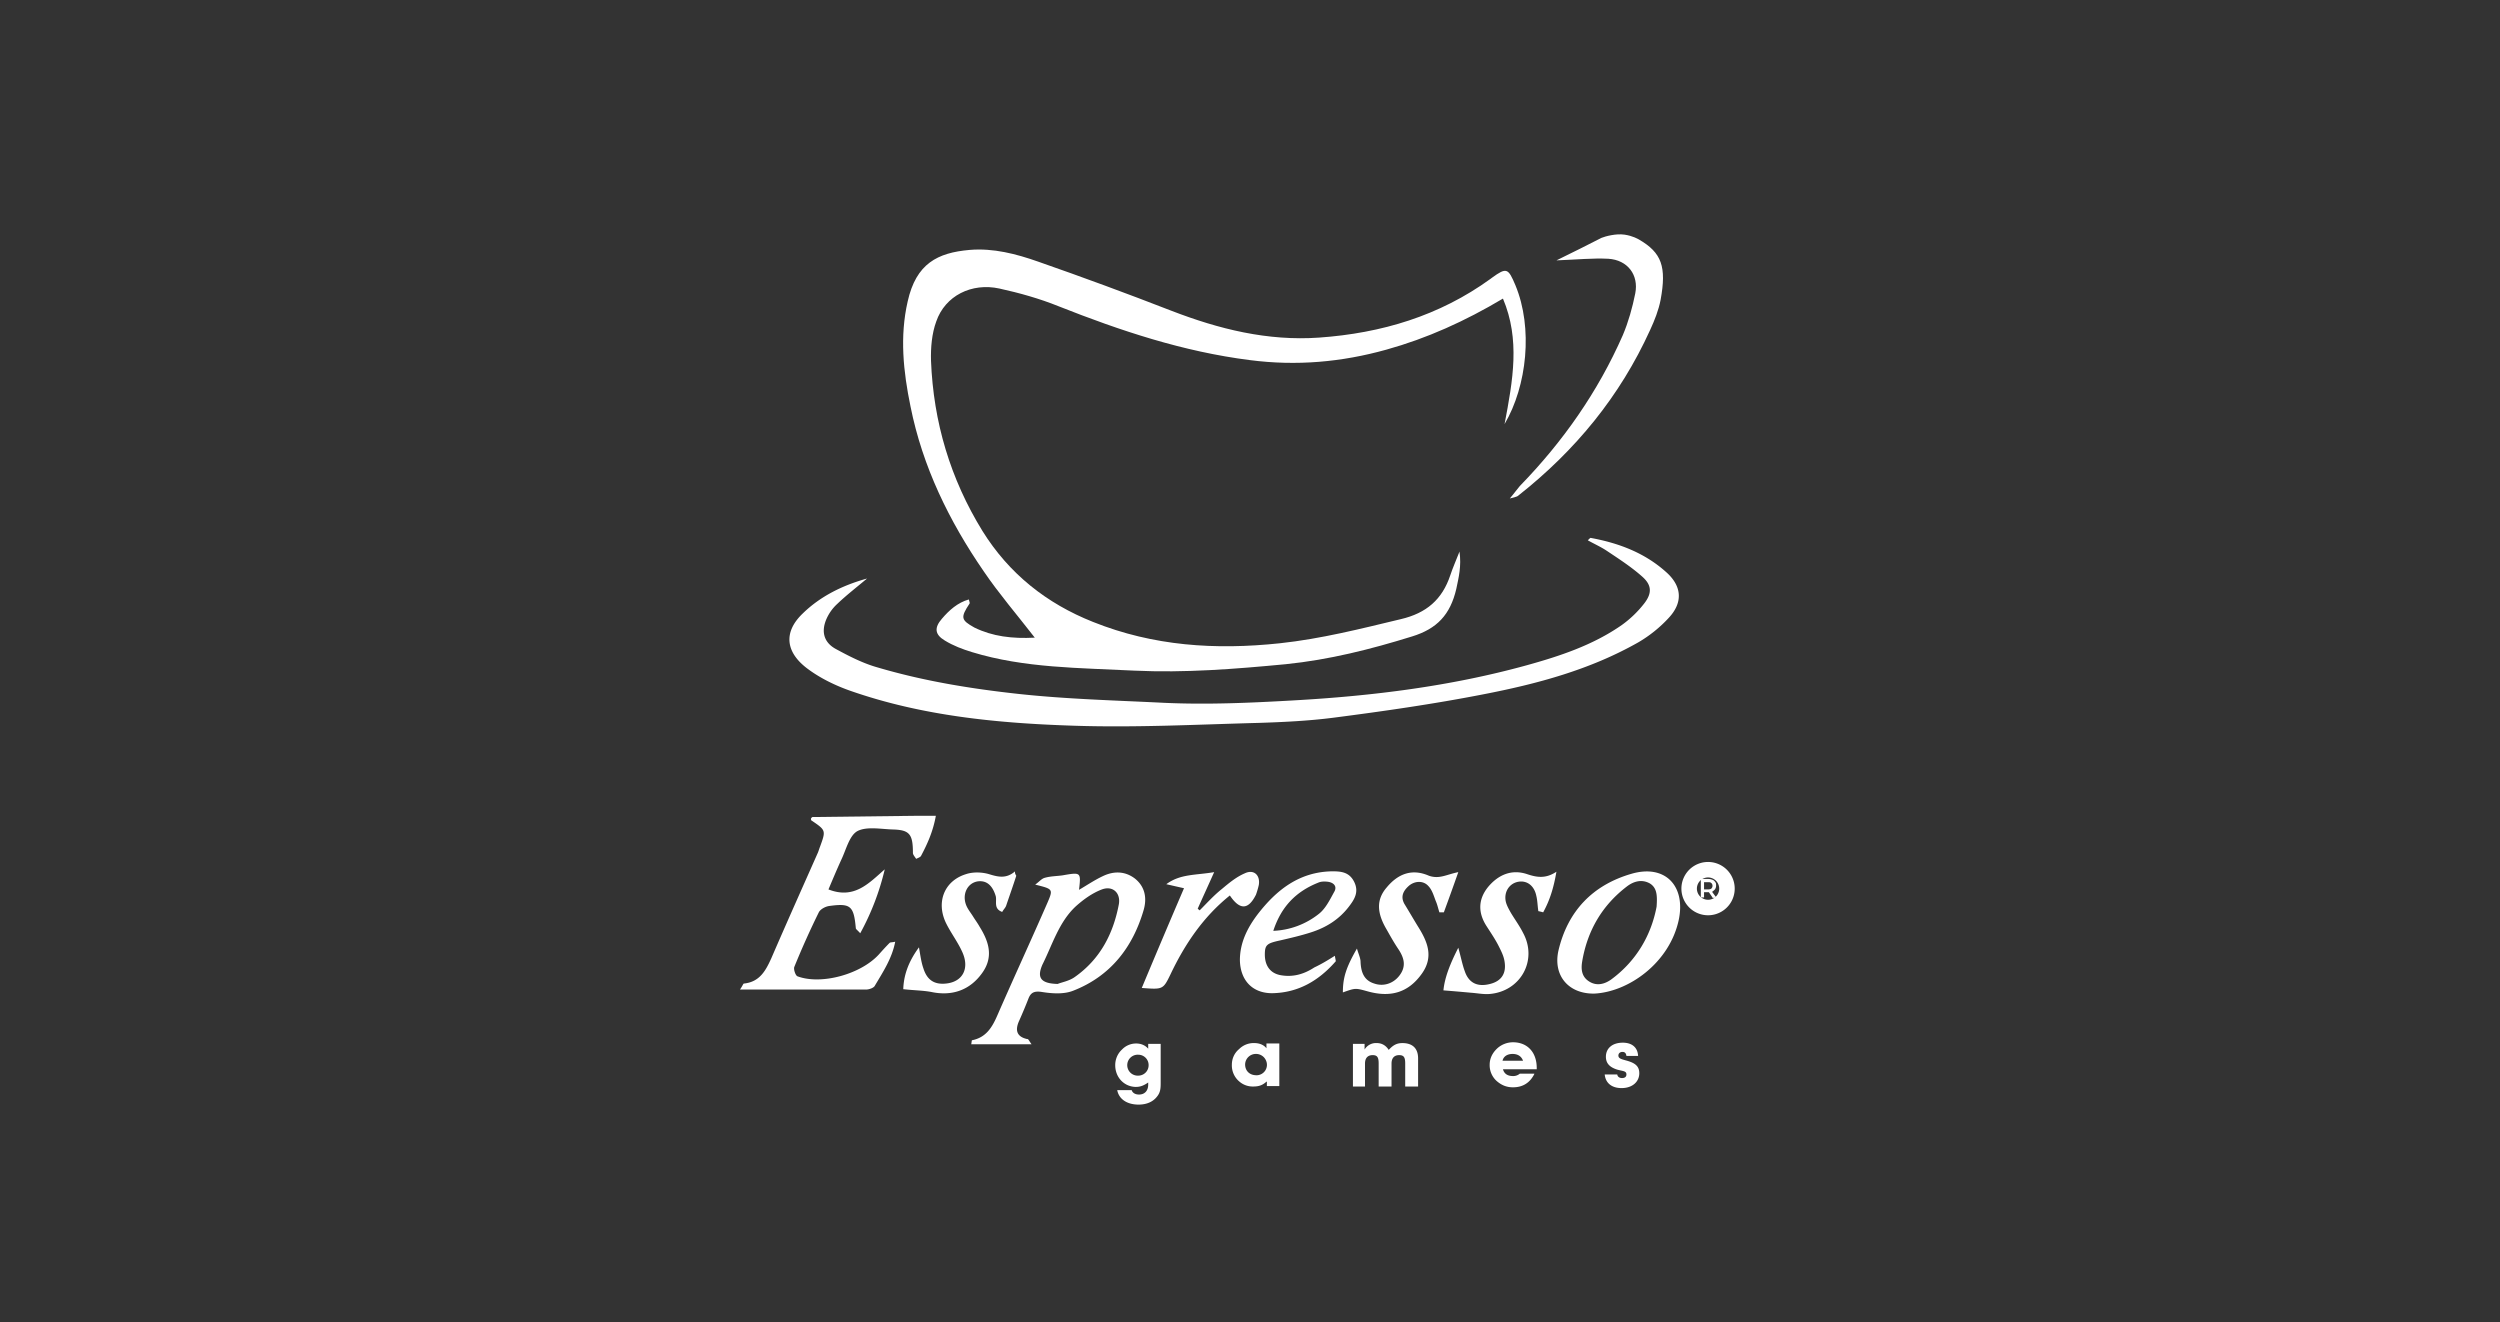
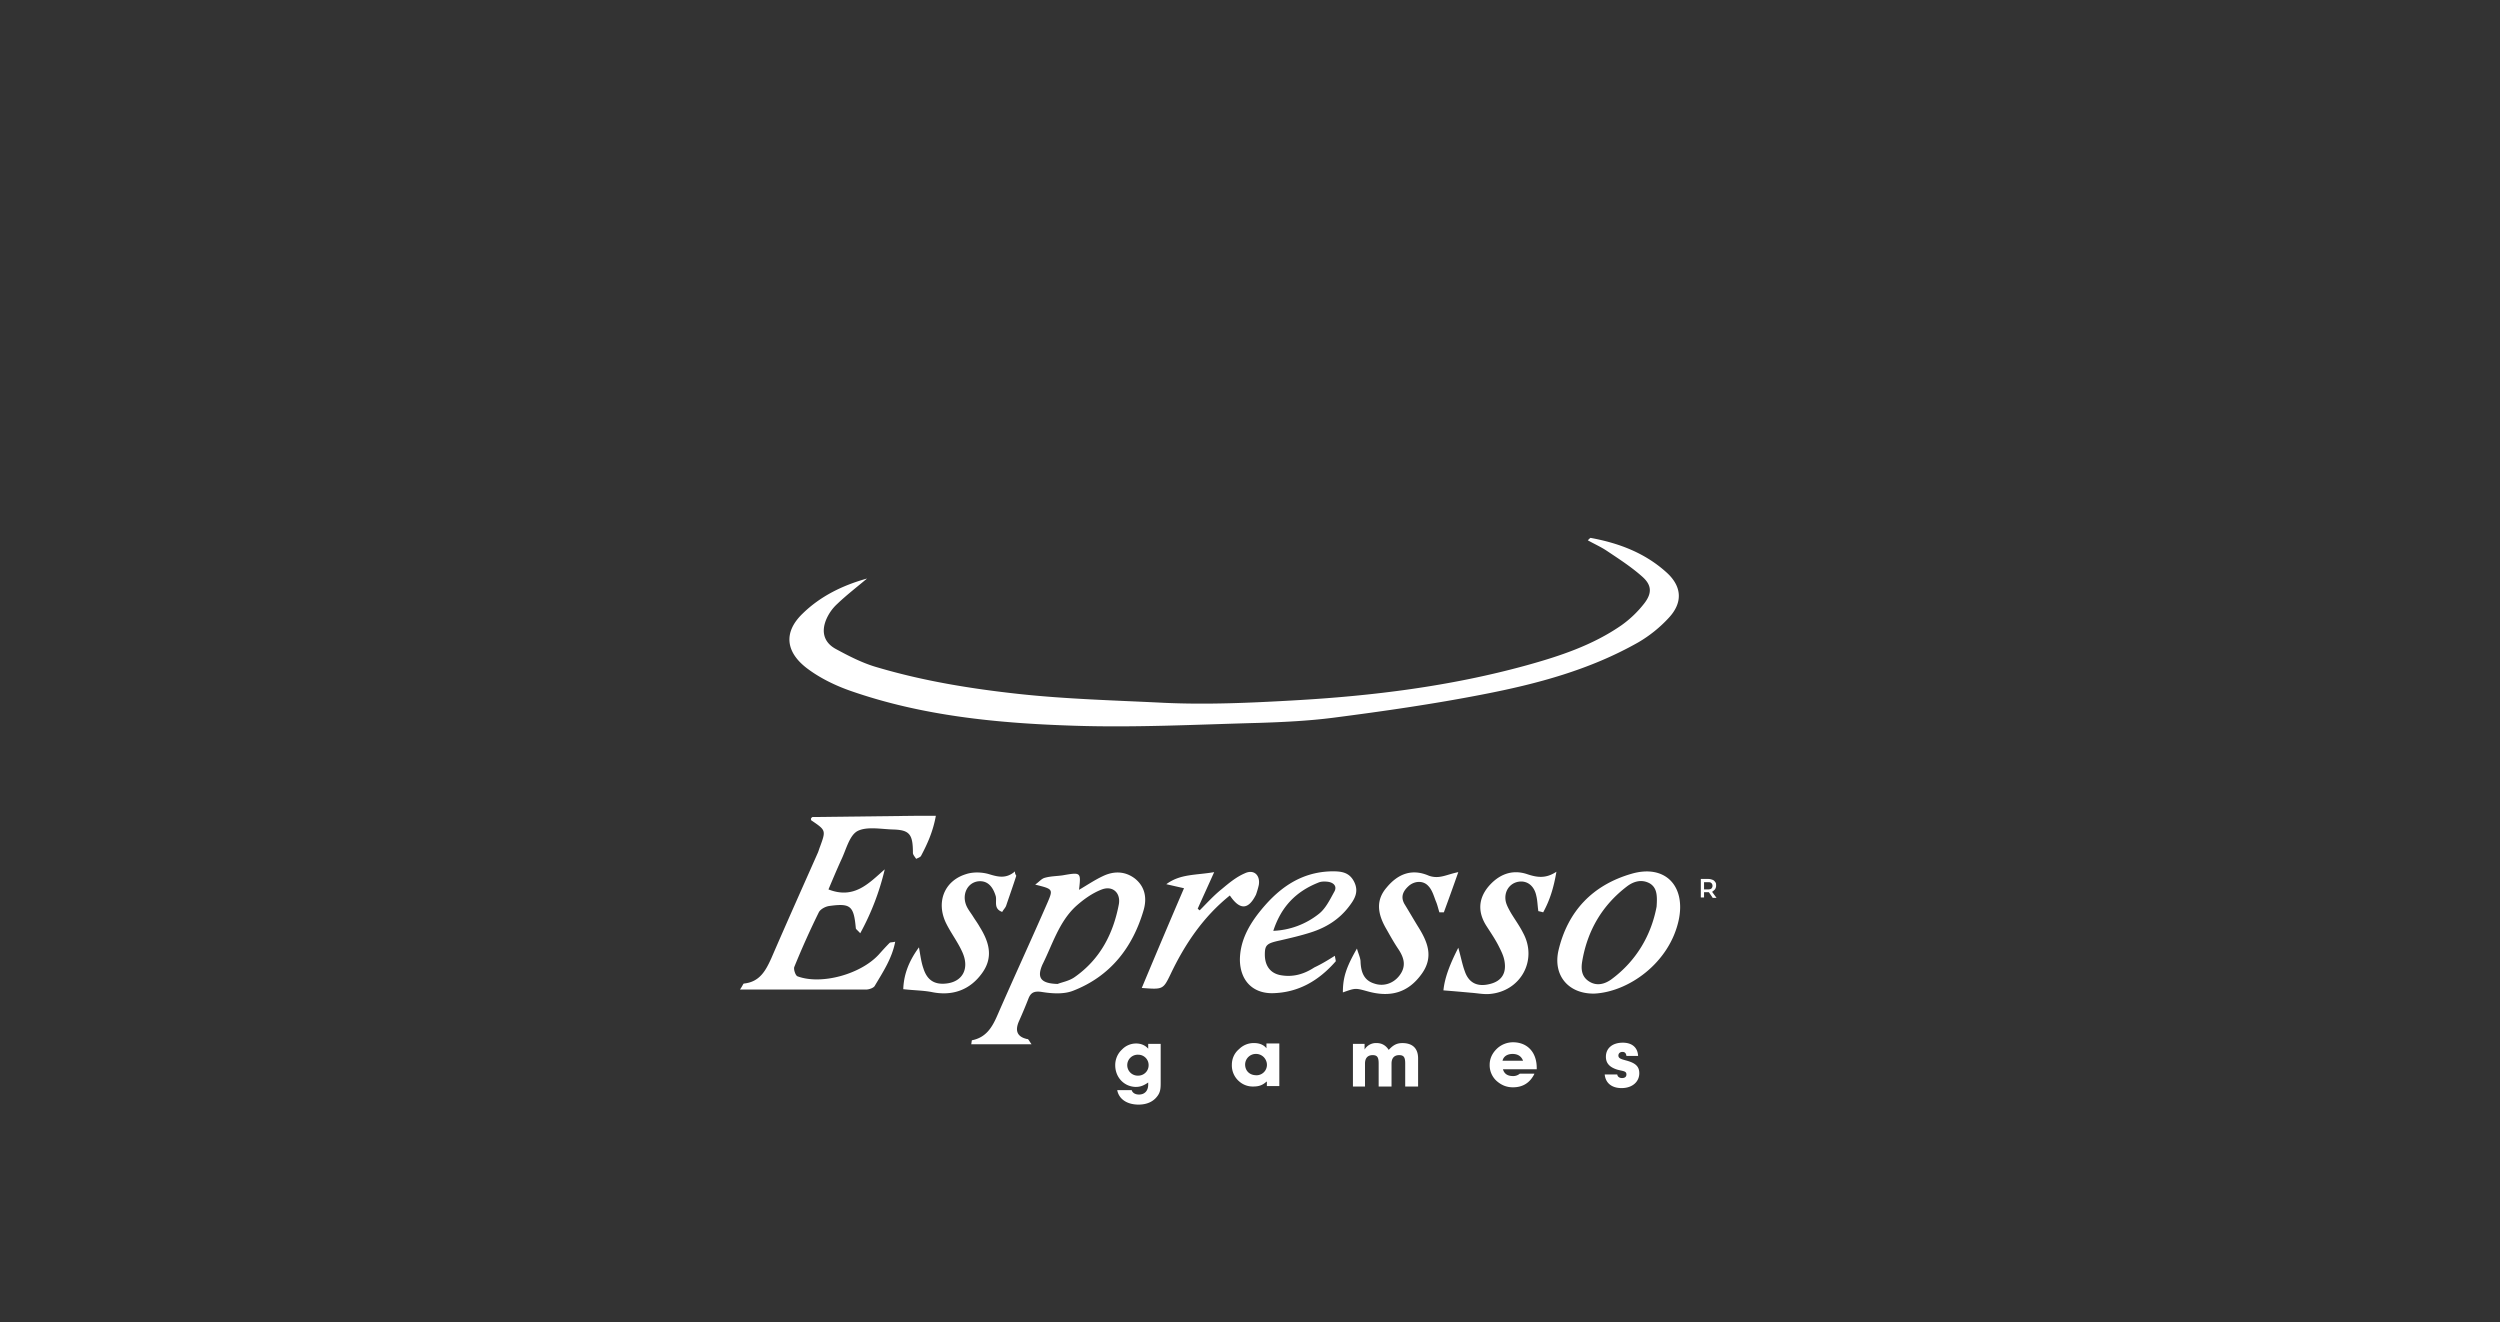
<svg xmlns="http://www.w3.org/2000/svg" width="121" height="64" fill="none">
  <rect width="100%" height="100%" fill="#333333" stroke="none" />
-   <path d="M78.622 11.356c.408.059.661.215.7.234 1.11.642 1.344 1.324 1.052 2.92-.098.506-.292.993-.507 1.46-1.46 3.212-3.62 5.84-6.385 8.02-.058.059-.155.059-.408.137.233-.273.35-.448.486-.604 2.083-2.141 3.777-4.555 4.984-7.3.272-.642.467-1.343.603-2.024.175-.896-.37-1.616-1.304-1.675-.76-.038-1.518.04-2.511.078.837-.409 1.499-.74 2.18-1.09.195-.078.7-.214 1.11-.156zM50.083 30.862c-.875-1.129-1.732-2.122-2.472-3.212-1.674-2.433-2.959-5.061-3.543-7.981-.35-1.694-.525-3.387-.136-5.081.409-1.83 1.44-2.356 2.998-2.492 1.148-.097 2.258.195 3.31.565 2.161.754 4.31 1.546 6.443 2.375 2.316.895 4.672 1.48 7.163 1.304 3.018-.214 5.82-1.051 8.293-2.842.02-.02.059-.04.078-.059.7-.506.779-.467 1.13.37.856 2.064.564 4.867-.526 6.716.408-2.141.759-4.088-.078-6.073-1.83 1.09-3.68 1.927-5.646 2.472-2.16.603-4.34.798-6.599.506-3.231-.409-6.268-1.421-9.266-2.608-.915-.37-1.888-.643-2.862-.857-1.343-.292-2.628.35-3.056 1.596-.214.584-.272 1.266-.253 1.908.117 2.959.934 5.704 2.492 8.234 1.285 2.064 3.095 3.504 5.353 4.4 2.92 1.168 5.918 1.362 9.033 1.032 2.005-.215 3.912-.701 5.86-1.168 1.245-.292 2.004-.954 2.394-2.122.116-.35.272-.701.447-1.149.098.72-.039 1.246-.156 1.81-.291 1.246-.934 1.928-2.14 2.298-2.006.623-4.01 1.129-6.113 1.343-2.453.233-4.886.428-7.34.311-2.627-.136-5.294-.116-7.844-.895-.448-.136-.915-.312-1.324-.565-.487-.292-.506-.623-.136-1.05.35-.41.759-.78 1.304-.935.02.097.058.175.039.194-.448.682-.428.799.233 1.168.877.429 1.83.545 2.92.487z" fill="#fff" />
  <path d="M41.966 28c-.487.41-.993.8-1.44 1.227a2.172 2.172 0 0 0-.546.78c-.233.583-.097 1.09.467 1.4.643.35 1.324.7 2.025.896 2.239.661 4.516 1.031 6.833 1.284 2.336.253 4.691.312 7.047.43 2.102.096 4.185 0 6.268-.118 3.796-.214 7.572-.68 11.252-1.694 1.615-.447 3.212-.973 4.613-1.946.42-.3.795-.661 1.11-1.07.37-.488.35-.877-.117-1.286-.525-.467-1.129-.856-1.713-1.246-.292-.194-.603-.33-.915-.506.078-.078.117-.117.136-.117 1.383.253 2.667.74 3.719 1.713.7.662.74 1.421.077 2.142a6.386 6.386 0 0 1-1.499 1.207c-2.336 1.323-4.886 2.005-7.494 2.51-2.395.468-4.828.818-7.242 1.13-1.207.156-2.433.214-3.66.253-2.959.078-5.937.234-8.896.136-3.679-.117-7.339-.467-10.843-1.693-.72-.253-1.44-.604-2.044-1.052-1.032-.759-1.246-1.732-.253-2.686.857-.837 1.927-1.363 3.115-1.694zm-6.152 19.895c.137-.194.156-.292.195-.292.76-.078 1.051-.623 1.324-1.226.74-1.713 1.499-3.407 2.258-5.12.039-.097.058-.175.097-.272.292-.798.292-.798-.428-1.285 0-.02-.02-.059 0-.098.02-.019.039-.058.078-.058l4.925-.058h1.032c-.137.76-.41 1.362-.72 1.946-.04.06-.156.098-.234.137-.059-.098-.156-.195-.156-.292 0-.896-.156-1.11-.973-1.13-.584-.019-1.266-.155-1.713.078-.39.215-.545.896-.779 1.383-.214.467-.409.934-.623 1.44 1.246.487 1.947-.292 2.725-.973a12.25 12.25 0 0 1-1.187 3.095c-.136-.156-.214-.195-.214-.253-.097-1.07-.253-1.207-1.265-1.07-.195.02-.448.155-.526.31a40.536 40.536 0 0 0-1.188 2.648c-.038.117.059.41.156.448 1.149.428 3.056-.097 3.932-1.05.176-.196.35-.39.526-.566.039-.039.117-.02.272-.058-.155.817-.603 1.48-.992 2.141-.059.098-.273.175-.428.175h-6.094zm14.114 2.648h-2.92c.02-.098.02-.195.039-.195.681-.136.973-.623 1.226-1.207.798-1.83 1.635-3.64 2.433-5.47.273-.642.253-.642-.603-.856.195-.137.311-.292.467-.33.273-.079.584-.079.857-.118.895-.156.895-.156.798.7.37-.214.74-.467 1.148-.66.526-.254 1.071-.254 1.558.116.486.39.584.934.428 1.498-.526 1.83-1.616 3.232-3.426 3.933-.448.175-1.012.136-1.5.058-.369-.058-.544.02-.661.331-.136.35-.292.72-.448 1.07-.194.43-.136.76.39.877.058-.02.097.097.214.253zm1.265-2.92c.175-.078.545-.136.818-.33 1.226-.858 1.868-2.084 2.141-3.525.097-.545-.292-.915-.818-.72-.467.175-.895.487-1.265.818-.818.76-1.129 1.85-1.616 2.822-.272.623-.097.915.74.935zm25.969.467c-1.246.02-2.005-.876-1.733-2.083.448-1.908 1.655-3.173 3.543-3.718 1.616-.467 2.628.584 2.278 2.24-.448 2.082-2.434 3.483-4.088 3.561zm3.017-4.205c.039-.545.02-.915-.331-1.129-.39-.214-.779-.097-1.09.136-1.207.915-1.927 2.142-2.18 3.64-.059.351-.04.72.311.955.37.253.76.155 1.09-.078 1.246-.915 1.947-2.18 2.2-3.524zM64.606 46.26c.038.214.058.273.038.273-.817.934-1.81 1.518-3.075 1.538-.954 0-1.538-.623-1.558-1.597 0-.856.37-1.576.857-2.219.915-1.187 2.024-2.063 3.62-2.083.43 0 .818.04 1.052.506.253.506 0 .876-.272 1.227-.468.603-1.09.992-1.83 1.226-.487.156-.993.273-1.5.39-.622.136-.72.213-.72.68 0 .526.253.896.74.993.604.117 1.149-.038 1.655-.37.33-.155.623-.33.993-.564zm-2.979-1.207a3.787 3.787 0 0 0 2.2-.817c.33-.253.545-.7.76-1.09.135-.254-.04-.429-.312-.468-.156-.02-.331-.02-.467.04-1.071.427-1.792 1.148-2.181 2.335zm-12.439-2.667c-.156.487-.33.974-.487 1.44-.039.118-.136.196-.194.312-.429-.155-.253-.506-.312-.759-.155-.526-.447-.779-.876-.72-.486.078-.759.603-.564 1.13.078.213.233.39.35.583.097.156.214.311.311.486.448.72.682 1.46.117 2.24-.584.817-1.44 1.128-2.453.914-.428-.078-.856-.078-1.362-.136.02-.623.214-1.285.76-2.025.077.448.116.74.213 1.013.175.564.526.798 1.09.74.818-.078 1.168-.74.779-1.558-.214-.467-.526-.876-.76-1.343-.505-1.013-.116-2.064.955-2.395.35-.116.778-.097 1.11 0 .447.137.836.234 1.265-.136-.02.078.02.156.058.214zm21.394-.175c-.228.65-.462 1.3-.7 1.947h-.215c-.058-.175-.097-.37-.175-.545-.098-.253-.175-.545-.37-.74-.253-.273-.681-.234-.954.02-.253.233-.39.505-.195.856.215.35.429.72.643 1.07.467.74.798 1.48.194 2.317-.642.896-1.498 1.168-2.647.837-.565-.155-.565-.155-1.168.06 0-.72.156-1.208.681-2.123.078.272.175.467.175.642.02.487.156.896.662 1.051.448.156.915 0 1.207-.37.37-.467.234-.895-.058-1.323-.195-.292-.37-.604-.545-.915-.487-.818-.506-1.46 0-2.044.564-.68 1.246-.915 2.044-.565.506.175.838-.058 1.421-.175zm3.874 1.89c-.04-.255-.04-.508-.098-.74-.097-.488-.447-.76-.876-.683-.428.078-.7.487-.603.954.039.175.136.35.234.526.194.33.428.642.603.992.72 1.324-.117 2.843-1.635 2.96-.292.02-.584-.04-.857-.059a93.14 93.14 0 0 0-1.362-.117c.058-.603.311-1.265.72-2.063.136.486.195.817.311 1.13.195.583.623.778 1.227.622.545-.136.798-.506.7-1.09-.038-.254-.155-.487-.272-.72-.175-.35-.39-.663-.603-.994-.41-.642-.41-1.284.077-1.888.487-.584 1.13-.876 1.889-.623.467.156.895.234 1.42-.117-.135.8-.33 1.402-.642 1.967a1.973 1.973 0 0 0-.233-.058zm-19.194 3.716a507.316 507.316 0 0 1 2.044-4.827c-.35-.078-.604-.137-.857-.195.681-.506 1.421-.428 2.317-.584-.312.7-.565 1.246-.798 1.772.038.02.058.058.097.077.35-.35.681-.72 1.07-1.03.35-.293.701-.585 1.11-.76.448-.215.76.097.681.564a4.24 4.24 0 0 1-.136.467c-.37.74-.779.76-1.265.04-1.285 1.03-2.18 2.355-2.881 3.834-.35.72-.37.72-1.382.642zm-.272 4.79c-.566 0-1.013-.449-1.013-1.052 0-.292.117-.565.33-.76a.942.942 0 0 1 .682-.29c.253 0 .448.096.584.252v-.234h.604v1.85c0 .272 0 .486-.176.7-.194.254-.506.39-.895.39-.565 0-.954-.273-1.032-.7h.7c.04.135.176.213.351.213.273 0 .448-.175.448-.487v-.097c-.195.136-.369.214-.583.214zm.096-.546a.502.502 0 0 0 .507-.506.5.5 0 0 0-.487-.506.507.507 0 1 0-.02 1.012zm6.21.292c-.194.175-.37.234-.642.234a.983.983 0 0 1-.662-.234 1.015 1.015 0 0 1-.37-.817c0-.292.117-.565.35-.76a.998.998 0 0 1 .72-.292c.254 0 .468.078.604.253v-.233h.623v2.063h-.603v-.214h-.02zm-.486-.31a.505.505 0 0 0 .467-.709.524.524 0 0 0-.487-.324.52.52 0 0 0-.526.506c0 .312.215.526.546.526zm4.672.544v-2.064h.564v.273a.643.643 0 0 1 .584-.312c.253 0 .448.117.584.331.214-.233.39-.33.662-.33.487 0 .76.252.76.74v1.362h-.624v-1.11c0-.292-.058-.409-.292-.409-.233 0-.37.137-.37.41v1.11h-.623v-1.11c0-.293-.058-.41-.291-.41-.234 0-.37.137-.37.41v1.11h-.584zm8.779-.604c-.214.43-.564.643-1.032.643-.33 0-.584-.117-.817-.33a1.029 1.029 0 0 1-.312-.76c0-.292.117-.545.331-.76.214-.214.506-.33.798-.33.682 0 1.149.467 1.149 1.245v.06h-1.635c.058.213.214.33.486.33a.491.491 0 0 0 .331-.117h.701v.02zm-.545-.642c-.078-.214-.253-.33-.506-.33-.273 0-.448.135-.487.33h.993zm4.555.623c0 .02 0 .02 0 0 0 .136.097.214.234.214.136 0 .214-.058.214-.175 0-.175-.175-.156-.448-.234-.37-.117-.545-.31-.545-.623 0-.409.312-.68.818-.68.447 0 .72.232.74.641h-.565c-.02-.136-.078-.194-.195-.194s-.194.077-.194.175c0 .136.136.175.35.233.448.117.662.273.662.623 0 .41-.331.72-.857.72-.486 0-.778-.253-.817-.66h.603v-.04zm4.614-8.526-.175-.254h-.234v.254h-.156v-.896h.37c.078 0 .136.02.195.04.058.02.097.057.136.116.039.04.039.097.039.175a.321.321 0 0 1-.058.175.845.845 0 0 1-.137.117l.215.292h-.195v-.019zm-.059-.7c-.038-.04-.097-.04-.155-.04h-.195v.35h.195c.078 0 .136-.02.155-.039a.179.179 0 0 0 .059-.136.177.177 0 0 0-.059-.136z" fill="#fff" />
-   <path d="M82.67 43.924a.915.915 0 1 0 0-1.83.915.915 0 0 0 0 1.83z" stroke="#fff" stroke-width=".75" stroke-miterlimit="10" />
</svg>